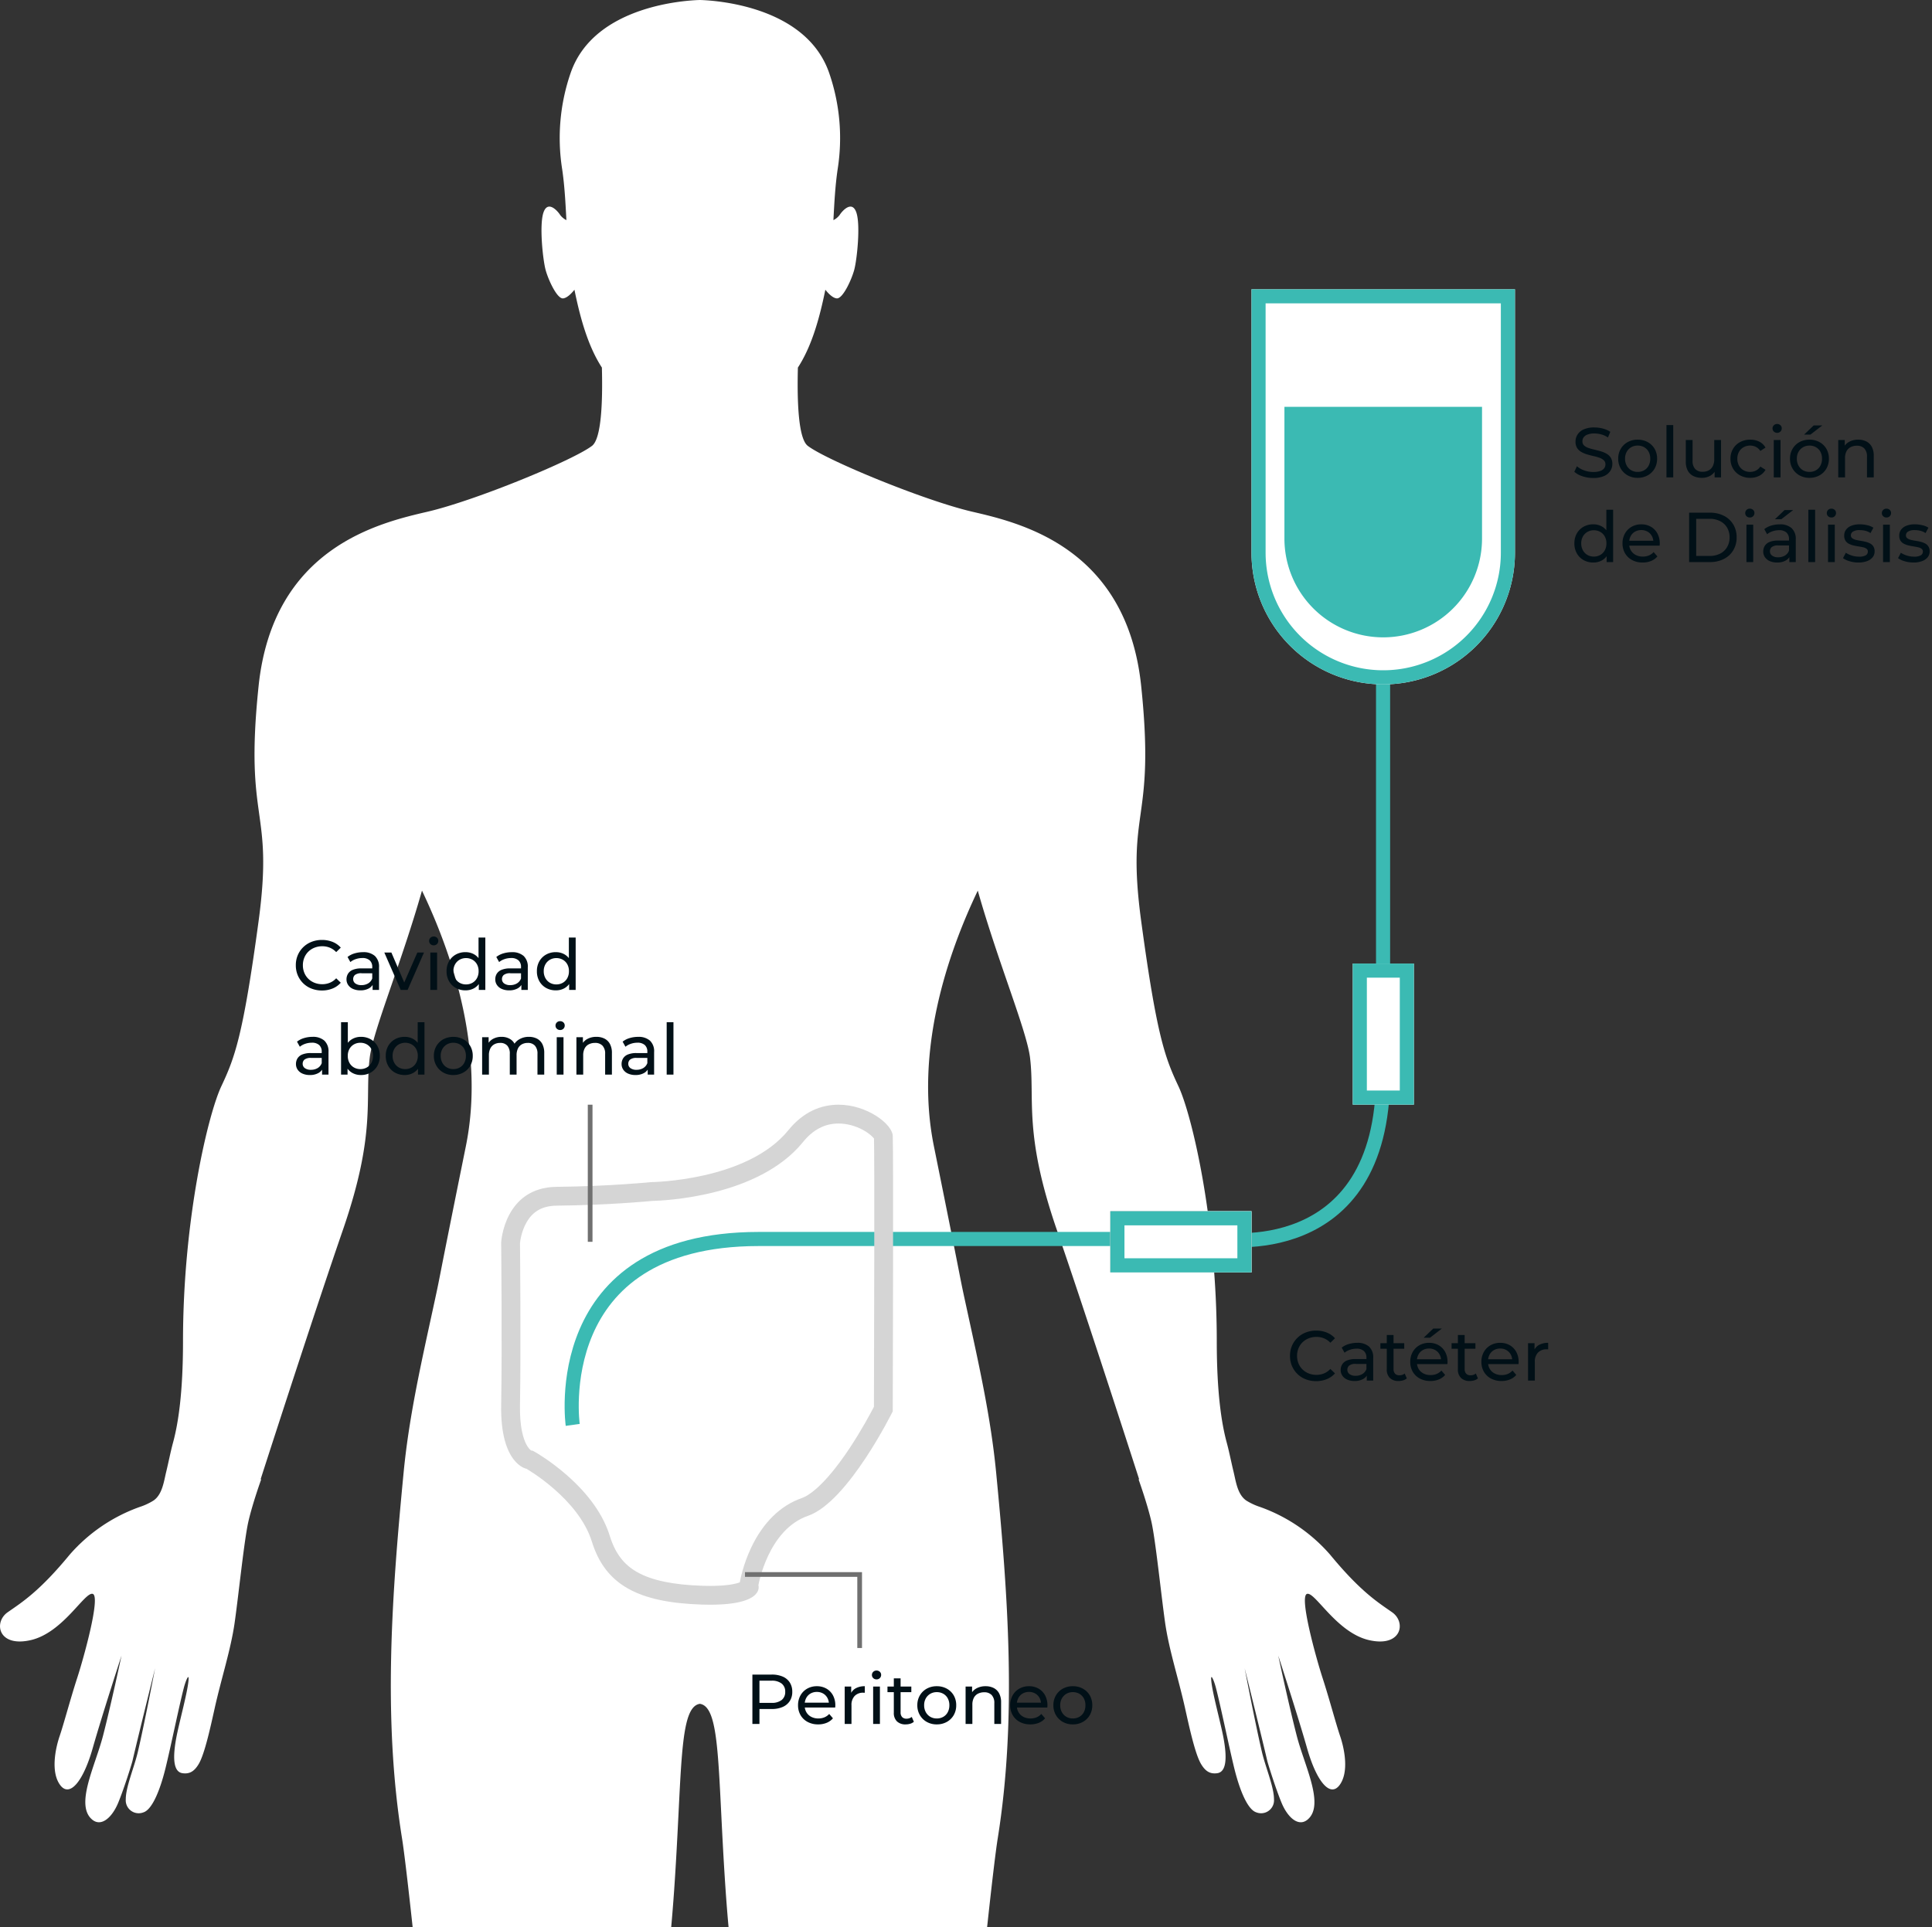
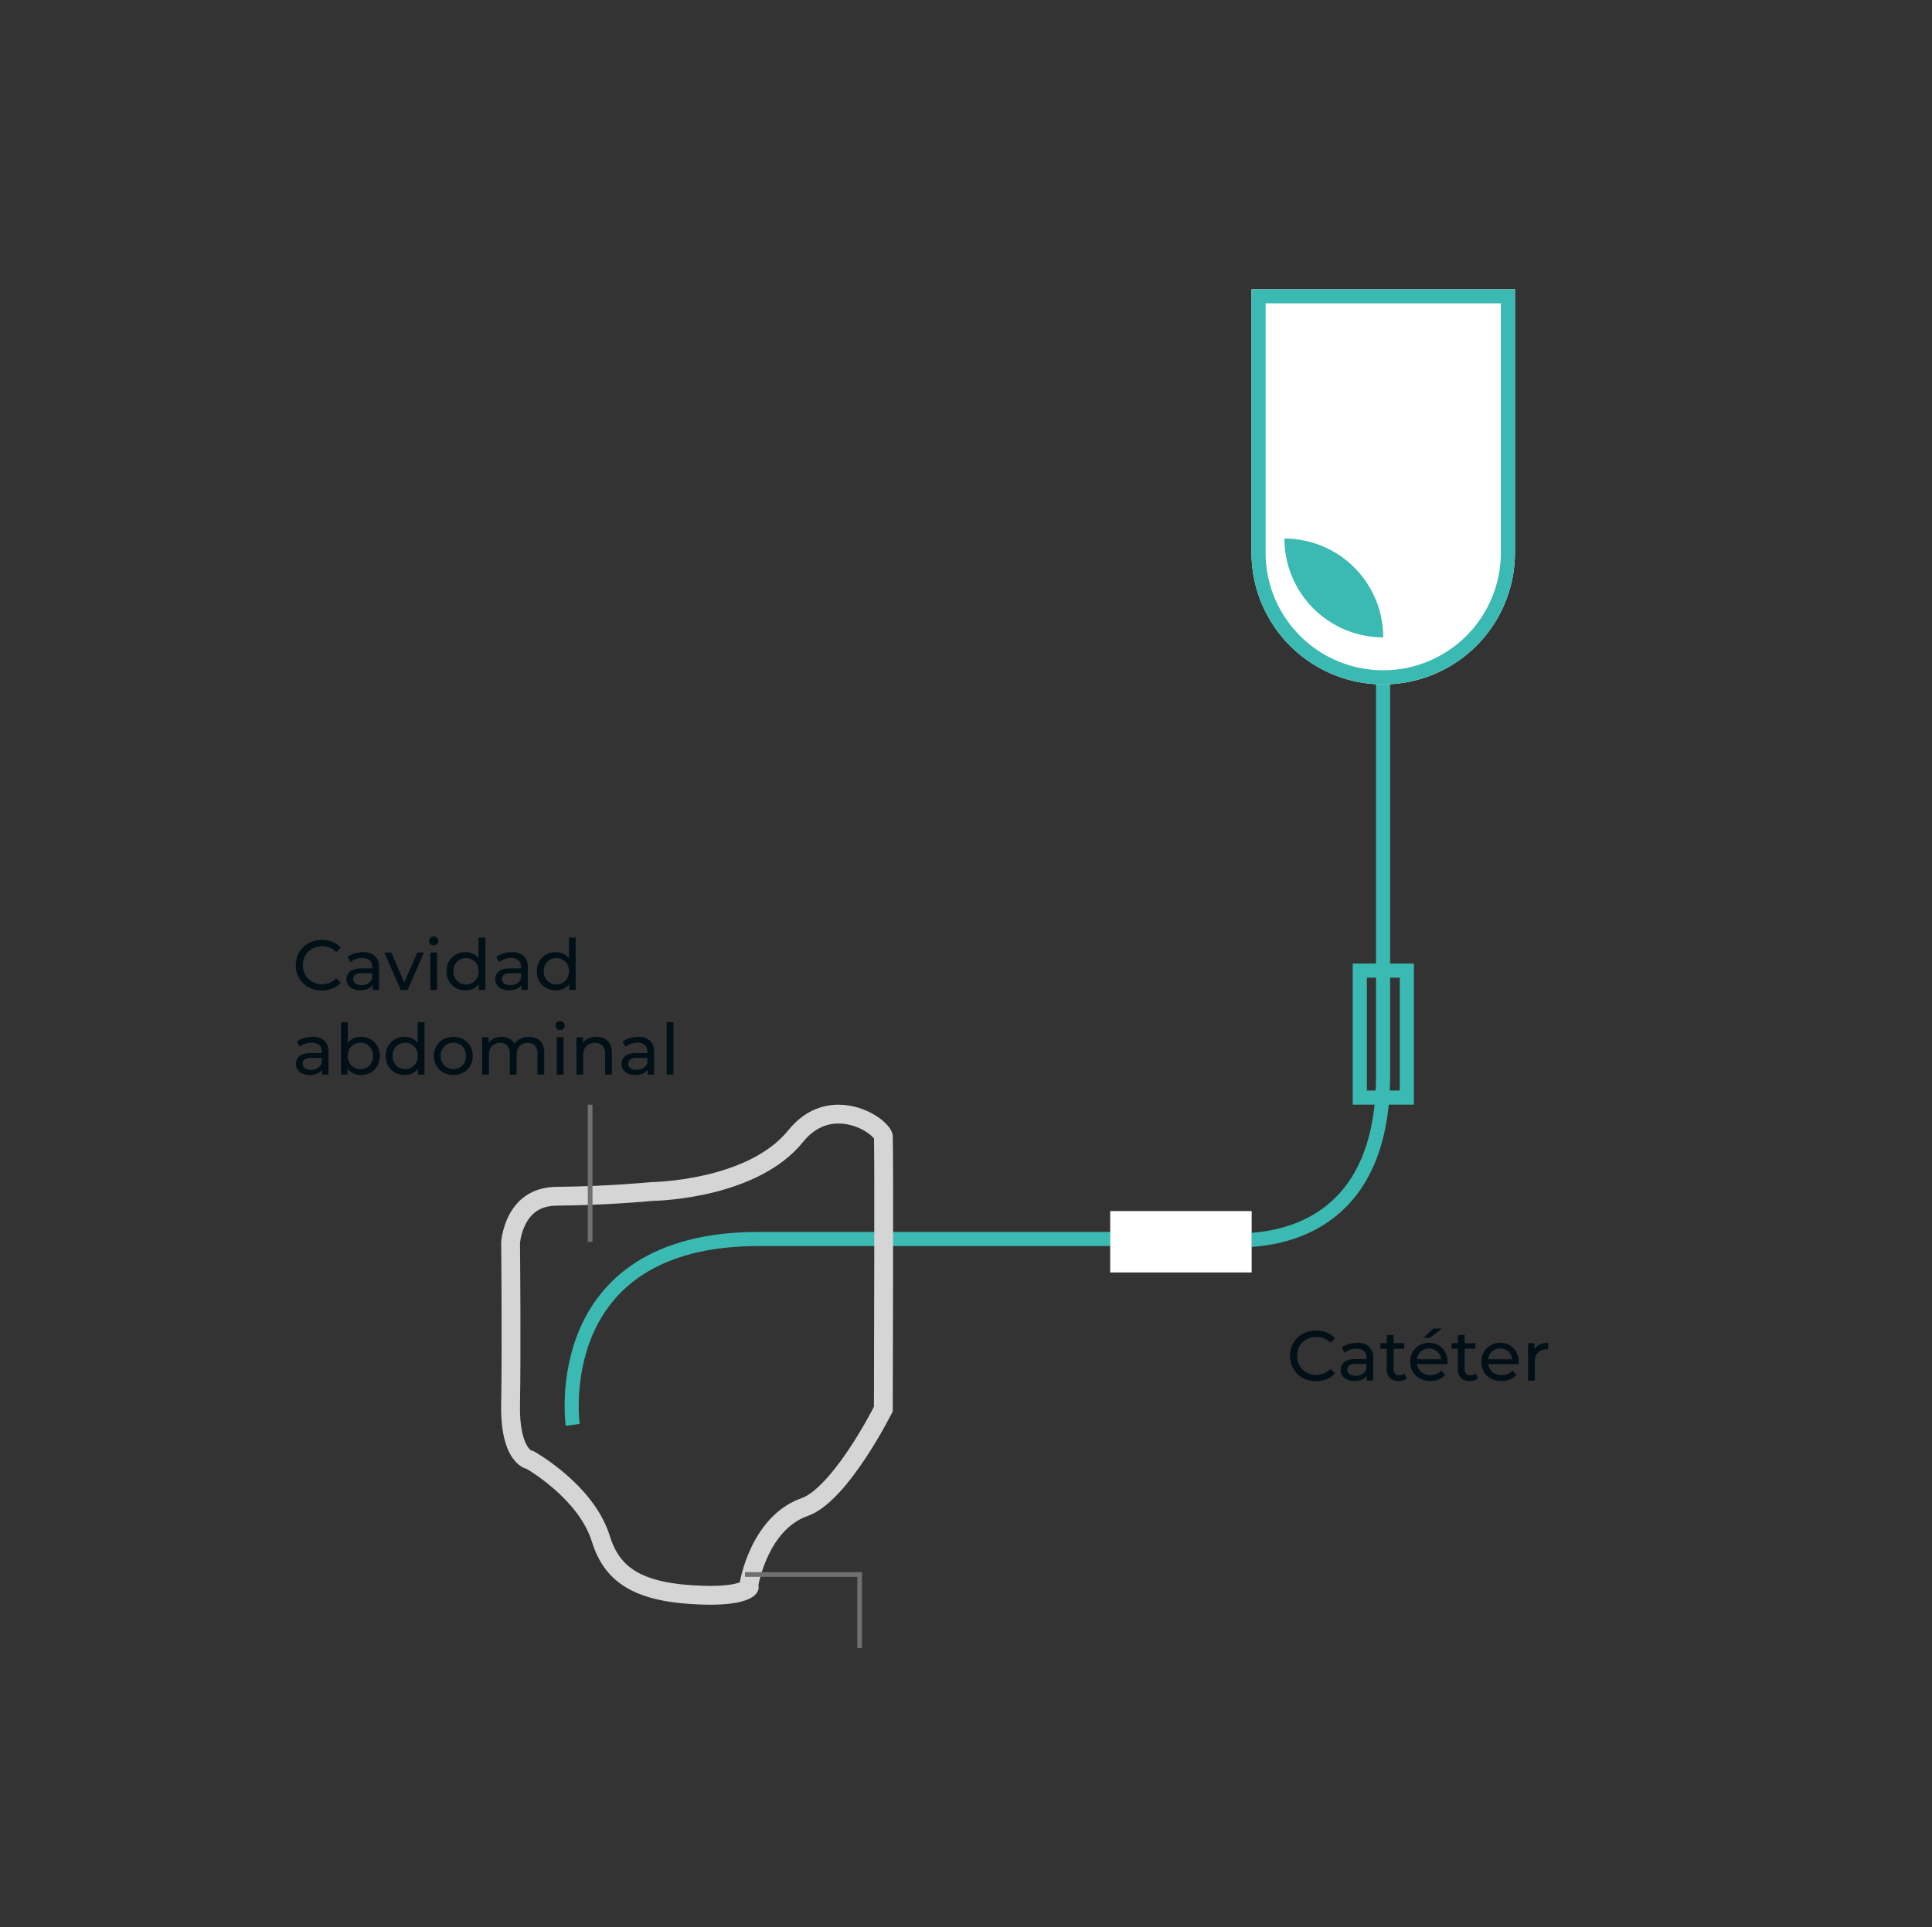
<svg xmlns="http://www.w3.org/2000/svg" width="410.64" height="409.671" viewBox="0 0 410.64 409.671">
  <rect x="0" y="0" width="410.64" height="409.671" fill="#333333" stroke="none" />
  <defs>
    <clipPath id="clip-path">
      <rect id="Rectángulo_913" data-name="Rectángulo 913" width="297.521" height="409.671" fill="#fff" />
    </clipPath>
  </defs>
  <g id="ilustra_perit" transform="translate(-14234 1437.492)">
    <g id="Grupo_2915" data-name="Grupo 2915" transform="translate(14234 -1437.492)">
      <g id="Grupo_2890" data-name="Grupo 2890" clip-path="url(#clip-path)">
        <g id="Grupo_2870" data-name="Grupo 2870">
          <g id="Grupo_2869" data-name="Grupo 2869" clip-path="url(#clip-path)">
-             <path id="Trazado_5047" data-name="Trazado 5047" d="M6.507,348.673c6.925-1.572,11.5-10.353,13.208-9.834s-1.891,13.527-3.32,17.917-2.815,9.659-3.727,12.344-1.913,7.632.119,10.374,4.922-.8,6.924-7.852,6.116-19.656,6.116-19.656-2.268,10.633-3.94,17.073-5.993,14.674-2.3,17.776c1.942,1.634,4.242-.445,5.532-3.553,1.3-3.147,2.915-8.387,3.032-8.893,1.22-5.257,4.812-19.711,4.812-19.711s-2.321,12.118-3.685,17.864c-.763,3.212-2.552,7.39-2.545,9.982a2.752,2.752,0,0,0,3.729,2.787c1.906-.569,3.6-4.856,4.716-9.4,1.145-4.655,2.865-13.119,3.9-17.1.395-1.511,1.056-3.006,1.011-1.869-.1,2.456-2,9.172-2.623,12.53-.787,4.257-.641,7.266,1.363,7.513,1.26.155,2.366-.164,3.446-2.03,1.239-2.141,2.466-7.785,3.352-11.768,1.435-6.452,3.414-12.391,4.245-18.192s2.033-17.65,2.926-21.532,2.721-8.952,2.721-8.952l-.127-.014c3.519-10.914,12.014-37.131,17.519-53.093,7.087-20.552,4.606-27.639,5.669-36.5.69-5.747,6.747-20.146,11.111-35.549,6.608,13.84,13.4,34.225,9.328,54.33-7.153,35.321-4.917,25.038-7.153,35.321-2.465,11.338-4.958,22.464-6.078,34.059-2.5,25.9-4.448,52.139-.335,77.784.467,2.914,1.316,10.173,2.254,18.845h54.955q.337-3.734.619-7.735c1.745-25.3.951-39.068,5.477-39.728,4.525.66,3.731,14.43,5.476,39.728q.278,4.007.619,7.735h54.956c.937-8.672,1.786-15.931,2.253-18.845,4.113-25.645,2.167-51.879-.335-77.784-1.12-11.594-3.611-22.72-6.078-34.059-2.236-10.284,0,0-7.153-35.321-4.072-20.105,2.72-40.49,9.328-54.33,4.364,15.4,10.422,29.8,11.111,35.549,1.063,8.859-1.418,15.946,5.669,36.5,5.5,15.962,14,42.179,17.519,53.093l-.127.014s1.827,5.069,2.721,8.952,2.095,15.732,2.926,21.532,2.809,11.74,4.246,18.192c.886,3.983,2.112,9.626,3.351,11.768,1.08,1.866,2.186,2.185,3.446,2.03,2-.247,2.15-3.255,1.363-7.513-.62-3.358-2.528-10.074-2.623-12.53-.044-1.137.618.358,1.011,1.869,1.039,3.984,2.761,12.447,3.9,17.1,1.117,4.547,2.809,8.834,4.716,9.4a2.752,2.752,0,0,0,3.729-2.787c.007-2.592-1.782-6.77-2.544-9.982-1.364-5.746-3.686-17.864-3.686-17.864s3.593,14.454,4.812,19.711c.118.506,1.728,5.746,3.033,8.893,1.29,3.109,3.588,5.187,5.532,3.553,3.688-3.1-.633-11.336-2.3-17.776s-3.94-17.073-3.94-17.073,4.115,12.6,6.117,19.656,4.892,10.6,6.923,7.852,1.03-7.691.119-10.374-2.3-7.955-3.725-12.344-5.027-17.4-3.322-17.917,6.284,8.262,13.208,9.834,7.916-3.807,4.886-5.925-6.712-4.389-13.173-12.234a35.583,35.583,0,0,0-14.872-10.147,13.2,13.2,0,0,1-3-1.4c-1.854-1.321-2.165-4.062-2.67-6.132-.5-2.049-.891-4.128-1.443-6.164-1.113-4.107-2.116-10.633-2.116-21.546,0-25.866-5.315-48.19-8.15-54.214s-4.606-10.63-7.914-35.079,3.071-20.435,0-49.962-25.748-34.725-35.907-37.088-30.945-10.926-34.961-14c-1.981-1.515-2.294-9.22-2.1-16.642,3.1-4.764,4.71-11.053,5.837-16.549.488.621,1.506,1.77,2.427,1.841,1.264.1,3.112-3.888,3.7-6.028s1.362-9.432.486-12.154-2.918-.583-3.6.486a3.76,3.76,0,0,1-1.3,1.06c.191-3.6.371-7.2.893-10.774A42.342,42.342,0,0,0,176.2,15.407C171.159,1.072,151.493.071,148.763,0h-.006c-2.729.071-22.4,1.072-27.434,15.407a42.343,42.343,0,0,0-1.828,20.615c.521,3.574.7,7.173.893,10.774a3.766,3.766,0,0,1-1.3-1.06c-.681-1.07-2.722-3.209-3.6-.486s-.1,10.015.486,12.154,2.43,6.125,3.694,6.028c.922-.071,1.939-1.22,2.428-1.841,1.127,5.5,2.735,11.785,5.835,16.549.191,7.422-.122,15.126-2.1,16.642-4.016,3.07-24.8,11.634-34.962,14s-32.835,7.559-35.907,37.088,3.308,25.512,0,49.962-5.079,29.055-7.913,35.079-8.15,28.348-8.15,54.214c0,10.913-1,17.439-2.117,21.546-.55,2.036-.943,4.114-1.442,6.164-.506,2.07-.817,4.811-2.671,6.132a13.174,13.174,0,0,1-3,1.4A35.579,35.579,0,0,0,14.8,330.513c-6.462,7.845-10.143,10.115-13.173,12.234s-2.04,7.5,4.885,5.925" transform="translate(0)" fill="#fff" />
-           </g>
+             </g>
        </g>
      </g>
    </g>
-     <path id="Trazado_5176" data-name="Trazado 5176" d="M4.635.12a7.165,7.165,0,0,1-2.3-.368A4.7,4.7,0,0,1,.615-1.2L1.17-2.37A4.871,4.871,0,0,0,2.7-1.5a5.519,5.519,0,0,0,1.935.345,4.374,4.374,0,0,0,1.485-.21,1.761,1.761,0,0,0,.84-.577,1.371,1.371,0,0,0,.27-.833,1.136,1.136,0,0,0-.352-.87,2.616,2.616,0,0,0-.915-.533A10.178,10.178,0,0,0,4.725-4.53q-.675-.15-1.358-.352A6.077,6.077,0,0,1,2.123-5.4a2.546,2.546,0,0,1-.908-.848A2.483,2.483,0,0,1,.87-7.62,2.757,2.757,0,0,1,1.3-9.113a2.969,2.969,0,0,1,1.32-1.1A5.432,5.432,0,0,1,4.89-10.62a7.016,7.016,0,0,1,1.815.24,5.06,5.06,0,0,1,1.56.69l-.5,1.2a4.824,4.824,0,0,0-1.425-.653,5.573,5.573,0,0,0-1.455-.2,4.006,4.006,0,0,0-1.455.225,1.774,1.774,0,0,0-.833.6,1.431,1.431,0,0,0-.262.84,1.154,1.154,0,0,0,.352.885,2.531,2.531,0,0,0,.915.525,12.367,12.367,0,0,0,1.237.352q.675.158,1.358.352a5.8,5.8,0,0,1,1.245.51,2.571,2.571,0,0,1,.908.84A2.415,2.415,0,0,1,8.7-2.865a2.7,2.7,0,0,1-.435,1.478,3.009,3.009,0,0,1-1.343,1.1A5.538,5.538,0,0,1,4.635.12Zm9.45-.03a4.257,4.257,0,0,1-2.13-.525,3.891,3.891,0,0,1-1.47-1.448,4.064,4.064,0,0,1-.54-2.092,4.053,4.053,0,0,1,.54-2.1,3.852,3.852,0,0,1,1.47-1.432,4.306,4.306,0,0,1,2.13-.518,4.318,4.318,0,0,1,2.123.518,3.8,3.8,0,0,1,1.47,1.425,4.087,4.087,0,0,1,.532,2.108,4.1,4.1,0,0,1-.532,2.1,3.837,3.837,0,0,1-1.47,1.44A4.269,4.269,0,0,1,14.085.09Zm0-1.26a2.73,2.73,0,0,0,1.373-.345A2.437,2.437,0,0,0,16.41-2.5a3.056,3.056,0,0,0,.345-1.478,3,3,0,0,0-.345-1.478,2.462,2.462,0,0,0-.952-.968,2.73,2.73,0,0,0-1.373-.345,2.689,2.689,0,0,0-1.365.345,2.584,2.584,0,0,0-.96.968,2.9,2.9,0,0,0-.36,1.478A2.953,2.953,0,0,0,11.76-2.5a2.555,2.555,0,0,0,.96.982A2.689,2.689,0,0,0,14.085-1.17ZM20.2,0V-11.13h1.44V0Zm7.53.09a4.058,4.058,0,0,1-1.793-.375,2.687,2.687,0,0,1-1.2-1.148,3.975,3.975,0,0,1-.427-1.943V-7.95h1.44v4.41a2.443,2.443,0,0,0,.563,1.755A2.092,2.092,0,0,0,27.9-1.2,2.651,2.651,0,0,0,29.2-1.508a2.069,2.069,0,0,0,.855-.9,3.142,3.142,0,0,0,.3-1.433V-7.95H31.8V0H30.435V-2.145l.225.57a2.781,2.781,0,0,1-1.17,1.23A3.541,3.541,0,0,1,27.735.09ZM38.01.09a4.415,4.415,0,0,1-2.168-.525,3.863,3.863,0,0,1-1.493-1.44,4.053,4.053,0,0,1-.54-2.1,4.053,4.053,0,0,1,.54-2.1,3.81,3.81,0,0,1,1.493-1.432,4.467,4.467,0,0,1,2.168-.518,4.221,4.221,0,0,1,1.927.428A3.03,3.03,0,0,1,41.25-6.33l-1.1.7a2.443,2.443,0,0,0-.952-.863,2.692,2.692,0,0,0-1.208-.277A2.8,2.8,0,0,0,36.6-6.42a2.552,2.552,0,0,0-.975.968,2.9,2.9,0,0,0-.36,1.478,2.943,2.943,0,0,0,.36,1.485,2.537,2.537,0,0,0,.975.975,2.8,2.8,0,0,0,1.395.345A2.692,2.692,0,0,0,39.2-1.447a2.443,2.443,0,0,0,.952-.863l1.1.69A3.145,3.145,0,0,1,39.938-.353,4.1,4.1,0,0,1,38.01.09ZM43.005,0V-7.95h1.44V0Zm.72-9.48a.96.96,0,0,1-.7-.27.886.886,0,0,1-.278-.66.9.9,0,0,1,.278-.675.96.96,0,0,1,.7-.27.975.975,0,0,1,.7.262.862.862,0,0,1,.278.653.941.941,0,0,1-.27.682A.94.94,0,0,1,43.725-9.48ZM50.6.09a4.257,4.257,0,0,1-2.13-.525A3.891,3.891,0,0,1,47-1.883a4.064,4.064,0,0,1-.54-2.092,4.053,4.053,0,0,1,.54-2.1,3.852,3.852,0,0,1,1.47-1.432,4.306,4.306,0,0,1,2.13-.518,4.318,4.318,0,0,1,2.123.518,3.8,3.8,0,0,1,1.47,1.425,4.087,4.087,0,0,1,.533,2.108,4.1,4.1,0,0,1-.533,2.1,3.837,3.837,0,0,1-1.47,1.44A4.269,4.269,0,0,1,50.6.09Zm0-1.26a2.73,2.73,0,0,0,1.373-.345A2.437,2.437,0,0,0,52.92-2.5a3.056,3.056,0,0,0,.345-1.478,3,3,0,0,0-.345-1.478,2.462,2.462,0,0,0-.952-.968A2.73,2.73,0,0,0,50.6-6.765a2.689,2.689,0,0,0-1.365.345,2.585,2.585,0,0,0-.96.968,2.9,2.9,0,0,0-.36,1.478A2.953,2.953,0,0,0,48.27-2.5a2.555,2.555,0,0,0,.96.982A2.689,2.689,0,0,0,50.6-1.17Zm-1.14-7.935,2.04-1.95h1.83l-2.52,1.95Zm11.5,1.08a3.76,3.76,0,0,1,1.717.375A2.691,2.691,0,0,1,63.84-6.51a3.989,3.989,0,0,1,.42,1.935V0H62.82V-4.41a2.42,2.42,0,0,0-.562-1.74,2.092,2.092,0,0,0-1.583-.585,2.827,2.827,0,0,0-1.335.3,2.055,2.055,0,0,0-.878.885A3.1,3.1,0,0,0,58.155-4.1V0h-1.44V-7.95h1.38v2.145l-.225-.57a2.761,2.761,0,0,1,1.2-1.215A3.936,3.936,0,0,1,60.96-8.025ZM4.65,18.09a4.137,4.137,0,0,1-2.062-.51,3.735,3.735,0,0,1-1.433-1.425,4.2,4.2,0,0,1-.525-2.13A4.163,4.163,0,0,1,1.155,11.9a3.75,3.75,0,0,1,1.433-1.418,4.137,4.137,0,0,1,2.062-.51,3.673,3.673,0,0,1,1.815.45,3.286,3.286,0,0,1,1.3,1.35,4.683,4.683,0,0,1,.487,2.25,4.806,4.806,0,0,1-.472,2.25A3.242,3.242,0,0,1,6.5,17.632,3.686,3.686,0,0,1,4.65,18.09Zm.12-1.26a2.7,2.7,0,0,0,1.357-.345,2.487,2.487,0,0,0,.96-.983,3,3,0,0,0,.352-1.478,2.95,2.95,0,0,0-.352-1.477,2.514,2.514,0,0,0-.96-.967,2.7,2.7,0,0,0-1.357-.345,2.689,2.689,0,0,0-1.365.345,2.584,2.584,0,0,0-.96.967,2.9,2.9,0,0,0-.36,1.477,2.953,2.953,0,0,0,.36,1.478,2.555,2.555,0,0,0,.96.983A2.689,2.689,0,0,0,4.77,16.83ZM7.485,18V15.855l.09-1.845-.15-1.845V6.87h1.44V18Zm7.65.09a4.629,4.629,0,0,1-2.243-.525,3.783,3.783,0,0,1-1.5-1.44,4.1,4.1,0,0,1-.533-2.1,4.191,4.191,0,0,1,.517-2.1A3.736,3.736,0,0,1,12.8,10.493a4.059,4.059,0,0,1,2.048-.518,4.012,4.012,0,0,1,2.04.51,3.61,3.61,0,0,1,1.388,1.433,4.431,4.431,0,0,1,.5,2.153q0,.09-.008.21t-.022.225H11.985V13.47H18l-.585.36a2.673,2.673,0,0,0-.315-1.365,2.407,2.407,0,0,0-.908-.937,2.824,2.824,0,0,0-2.677,0,2.378,2.378,0,0,0-.915.945,2.86,2.86,0,0,0-.33,1.387v.24a2.735,2.735,0,0,0,.368,1.418,2.524,2.524,0,0,0,1.028.968,3.223,3.223,0,0,0,1.515.345,3.311,3.311,0,0,0,1.282-.24,2.809,2.809,0,0,0,1.013-.72l.8.93a3.482,3.482,0,0,1-1.343.96A4.673,4.673,0,0,1,15.135,18.09ZM25.02,18V7.5h4.425a6.385,6.385,0,0,1,2.963.66A4.876,4.876,0,0,1,34.4,10a5.223,5.223,0,0,1,.713,2.745,5.223,5.223,0,0,1-.713,2.745,4.876,4.876,0,0,1-1.995,1.845,6.385,6.385,0,0,1-2.963.66Zm1.5-1.305h2.835a4.835,4.835,0,0,0,2.257-.495,3.6,3.6,0,0,0,1.478-1.388,3.992,3.992,0,0,0,.525-2.062,3.981,3.981,0,0,0-.525-2.07A3.615,3.615,0,0,0,31.612,9.3,4.835,4.835,0,0,0,29.355,8.8H26.52ZM37.2,18V10.05h1.44V18Zm.72-9.48a.96.96,0,0,1-.7-.27.886.886,0,0,1-.278-.66.9.9,0,0,1,.278-.675.96.96,0,0,1,.7-.27.975.975,0,0,1,.7.262.862.862,0,0,1,.278.653.937.937,0,0,1-.975.96ZM46.32,18V16.32L46.245,16V13.14a1.855,1.855,0,0,0-.533-1.417,2.251,2.251,0,0,0-1.6-.5,4.209,4.209,0,0,0-1.38.233,3.555,3.555,0,0,0-1.14.623l-.6-1.08a4.345,4.345,0,0,1,1.478-.758,6.174,6.174,0,0,1,1.807-.262,3.645,3.645,0,0,1,2.52.8,3.1,3.1,0,0,1,.885,2.43V18Zm-2.61.09a3.756,3.756,0,0,1-1.552-.3,2.381,2.381,0,0,1-1.028-.833,2.106,2.106,0,0,1-.36-1.208,2.272,2.272,0,0,1,.307-1.17,2.13,2.13,0,0,1,1.005-.84,4.648,4.648,0,0,1,1.882-.315h2.52V14.46h-2.46a2.149,2.149,0,0,0-1.455.36,1.162,1.162,0,0,0-.375.87,1.118,1.118,0,0,0,.465.938,2.093,2.093,0,0,0,1.29.352,2.728,2.728,0,0,0,1.417-.36,2.048,2.048,0,0,0,.878-1.05l.285.99a2.24,2.24,0,0,1-1,1.118A3.611,3.611,0,0,1,43.71,18.09Zm-.45-9.2,2.04-1.95h1.83l-2.52,1.95ZM50.355,18V6.87H51.8V18Zm4.185,0V10.05h1.44V18Zm.72-9.48a.96.96,0,0,1-.7-.27.886.886,0,0,1-.278-.66.9.9,0,0,1,.278-.675.96.96,0,0,1,.7-.27.975.975,0,0,1,.7.262.862.862,0,0,1,.278.653.937.937,0,0,1-.975.96Zm5.745,9.57a6.467,6.467,0,0,1-1.882-.27,4.42,4.42,0,0,1-1.4-.66l.6-1.14a4.921,4.921,0,0,0,1.26.585,4.991,4.991,0,0,0,1.53.24,2.774,2.774,0,0,0,1.447-.285.9.9,0,0,0,.443-.8.7.7,0,0,0-.27-.585,1.841,1.841,0,0,0-.712-.315q-.443-.1-.983-.187t-1.08-.21a4.3,4.3,0,0,1-.99-.36,1.87,1.87,0,0,1-.72-.645,1.988,1.988,0,0,1-.27-1.1,2.042,2.042,0,0,1,.4-1.26,2.566,2.566,0,0,1,1.147-.833,4.8,4.8,0,0,1,1.763-.293,6.939,6.939,0,0,1,1.583.188,3.93,3.93,0,0,1,1.313.533l-.615,1.14a3.4,3.4,0,0,0-1.125-.495,5.188,5.188,0,0,0-1.17-.135,2.588,2.588,0,0,0-1.41.307.916.916,0,0,0-.465.788.744.744,0,0,0,.278.623,2.008,2.008,0,0,0,.72.338,8.91,8.91,0,0,0,.983.2q.54.083,1.08.21a4.381,4.381,0,0,1,.983.352,1.905,1.905,0,0,1,.72.63,1.879,1.879,0,0,1,.277,1.08,1.932,1.932,0,0,1-.42,1.245,2.717,2.717,0,0,1-1.185.818A5.127,5.127,0,0,1,61.005,18.09ZM66.24,18V10.05h1.44V18Zm.72-9.48a.96.96,0,0,1-.7-.27.886.886,0,0,1-.277-.66.9.9,0,0,1,.277-.675.96.96,0,0,1,.7-.27.975.975,0,0,1,.7.262.862.862,0,0,1,.277.653.937.937,0,0,1-.975.96Zm5.745,9.57a6.467,6.467,0,0,1-1.882-.27,4.42,4.42,0,0,1-1.4-.66l.6-1.14a4.921,4.921,0,0,0,1.26.585,4.991,4.991,0,0,0,1.53.24,2.774,2.774,0,0,0,1.448-.285.9.9,0,0,0,.442-.8.7.7,0,0,0-.27-.585,1.841,1.841,0,0,0-.713-.315q-.442-.1-.982-.187t-1.08-.21a4.3,4.3,0,0,1-.99-.36,1.87,1.87,0,0,1-.72-.645,1.988,1.988,0,0,1-.27-1.1,2.042,2.042,0,0,1,.4-1.26,2.566,2.566,0,0,1,1.148-.833,4.8,4.8,0,0,1,1.762-.293,6.939,6.939,0,0,1,1.582.188,3.93,3.93,0,0,1,1.313.533l-.615,1.14a3.4,3.4,0,0,0-1.125-.495,5.188,5.188,0,0,0-1.17-.135,2.588,2.588,0,0,0-1.41.307.916.916,0,0,0-.465.788.744.744,0,0,0,.277.623,2.008,2.008,0,0,0,.72.338,8.911,8.911,0,0,0,.982.2q.54.083,1.08.21a4.381,4.381,0,0,1,.982.352,1.905,1.905,0,0,1,.72.63,1.879,1.879,0,0,1,.278,1.08,1.932,1.932,0,0,1-.42,1.245,2.717,2.717,0,0,1-1.185.818A5.127,5.127,0,0,1,72.705,18.09Z" transform="translate(14568 -1336)" fill="#011017" stroke="rgba(0,0,0,0)" stroke-width="1" />
    <path id="Trazado_5175" data-name="Trazado 5175" d="M6.27.12a6,6,0,0,1-2.213-.4A5.183,5.183,0,0,1,2.3-1.4a5.286,5.286,0,0,1-1.162-1.7A5.365,5.365,0,0,1,.72-5.25,5.365,5.365,0,0,1,1.14-7.4,5.228,5.228,0,0,1,2.31-9.1a5.264,5.264,0,0,1,1.763-1.125,6,6,0,0,1,2.213-.4,5.965,5.965,0,0,1,2.242.412,4.593,4.593,0,0,1,1.748,1.222L9.3-8.04a3.9,3.9,0,0,0-1.35-.937,4.189,4.189,0,0,0-1.605-.307,4.421,4.421,0,0,0-1.642.3,3.938,3.938,0,0,0-1.313.84,3.791,3.791,0,0,0-.862,1.283A4.173,4.173,0,0,0,2.22-5.25a4.173,4.173,0,0,0,.308,1.613A3.791,3.791,0,0,0,3.39-2.355a3.938,3.938,0,0,0,1.313.84,4.421,4.421,0,0,0,1.642.3A4.189,4.189,0,0,0,7.95-1.523,3.811,3.811,0,0,0,9.3-2.475l.975.945A4.666,4.666,0,0,1,8.528-.3,5.911,5.911,0,0,1,6.27.12ZM17.04,0V-1.68L16.965-2V-4.86a1.855,1.855,0,0,0-.532-1.418,2.251,2.251,0,0,0-1.6-.5,4.209,4.209,0,0,0-1.38.233,3.555,3.555,0,0,0-1.14.622l-.6-1.08a4.345,4.345,0,0,1,1.477-.758A6.174,6.174,0,0,1,15-8.025a3.645,3.645,0,0,1,2.52.8,3.1,3.1,0,0,1,.885,2.43V0ZM14.43.09a3.756,3.756,0,0,1-1.552-.3,2.381,2.381,0,0,1-1.028-.833,2.106,2.106,0,0,1-.36-1.207A2.272,2.272,0,0,1,11.8-3.42,2.129,2.129,0,0,1,12.8-4.26a4.648,4.648,0,0,1,1.882-.315H17.2V-3.54h-2.46a2.149,2.149,0,0,0-1.455.36,1.162,1.162,0,0,0-.375.87,1.118,1.118,0,0,0,.465.938,2.093,2.093,0,0,0,1.29.352,2.728,2.728,0,0,0,1.417-.36,2.048,2.048,0,0,0,.878-1.05l.285.99A2.24,2.24,0,0,1,16.245-.323,3.611,3.611,0,0,1,14.43.09Zm9.375,0a2.55,2.55,0,0,1-1.86-.645,2.463,2.463,0,0,1-.66-1.845V-9.69h1.44v7.23a1.4,1.4,0,0,0,.323.99,1.2,1.2,0,0,0,.923.345A1.7,1.7,0,0,0,25.095-1.5l.45,1.035a2.093,2.093,0,0,1-.788.42A3.348,3.348,0,0,1,23.805.09Zm-3.87-6.855V-7.95H25v1.185ZM30.555.09a4.629,4.629,0,0,1-2.243-.525,3.783,3.783,0,0,1-1.5-1.44,4.1,4.1,0,0,1-.533-2.1,4.191,4.191,0,0,1,.518-2.1,3.736,3.736,0,0,1,1.425-1.432,4.059,4.059,0,0,1,2.048-.518,4.012,4.012,0,0,1,2.04.51A3.61,3.61,0,0,1,33.7-6.083a4.431,4.431,0,0,1,.5,2.153q0,.09-.007.21T34.17-3.5H27.4V-4.53H33.42l-.585.36a2.673,2.673,0,0,0-.315-1.365,2.407,2.407,0,0,0-.908-.937A2.612,2.612,0,0,0,30.27-6.81a2.623,2.623,0,0,0-1.335.338,2.378,2.378,0,0,0-.915.945,2.86,2.86,0,0,0-.33,1.387v.24a2.735,2.735,0,0,0,.367,1.418,2.524,2.524,0,0,0,1.028.968A3.223,3.223,0,0,0,30.6-1.17a3.311,3.311,0,0,0,1.282-.24A2.809,2.809,0,0,0,32.9-2.13l.795.93a3.482,3.482,0,0,1-1.342.96A4.673,4.673,0,0,1,30.555.09Zm-1.425-9.2,2.04-1.95H33l-2.52,1.95Zm9.8,9.2a2.55,2.55,0,0,1-1.86-.645A2.463,2.463,0,0,1,36.4-2.4V-9.69h1.44v7.23a1.4,1.4,0,0,0,.323.99,1.2,1.2,0,0,0,.922.345A1.7,1.7,0,0,0,40.215-1.5l.45,1.035a2.093,2.093,0,0,1-.787.42A3.348,3.348,0,0,1,38.925.09Zm-3.87-6.855V-7.95h5.07v1.185ZM45.675.09a4.629,4.629,0,0,1-2.243-.525,3.783,3.783,0,0,1-1.5-1.44,4.1,4.1,0,0,1-.532-2.1,4.191,4.191,0,0,1,.517-2.1,3.736,3.736,0,0,1,1.425-1.432,4.059,4.059,0,0,1,2.047-.518,4.012,4.012,0,0,1,2.04.51,3.61,3.61,0,0,1,1.388,1.433,4.431,4.431,0,0,1,.5,2.153q0,.09-.008.21T49.29-3.5H42.525V-4.53H48.54l-.585.36a2.673,2.673,0,0,0-.315-1.365,2.407,2.407,0,0,0-.907-.937A2.612,2.612,0,0,0,45.39-6.81a2.623,2.623,0,0,0-1.335.338,2.378,2.378,0,0,0-.915.945,2.86,2.86,0,0,0-.33,1.387v.24a2.735,2.735,0,0,0,.368,1.418,2.524,2.524,0,0,0,1.028.968,3.223,3.223,0,0,0,1.515.345A3.311,3.311,0,0,0,47-1.41a2.809,2.809,0,0,0,1.013-.72l.8.93a3.482,3.482,0,0,1-1.342.96A4.673,4.673,0,0,1,45.675.09ZM51.315,0V-7.95h1.38v2.16l-.135-.54a2.442,2.442,0,0,1,1.11-1.26,3.894,3.894,0,0,1,1.92-.435V-6.63a1.05,1.05,0,0,0-.173-.015H55.26a2.443,2.443,0,0,0-1.83.69,2.737,2.737,0,0,0-.675,2V0Z" transform="translate(14507.466 -1144)" fill="#011017" stroke="rgba(0,0,0,0)" stroke-width="1" />
-     <path id="Trazado_5174" data-name="Trazado 5174" d="M1.575,0V-10.5h4.1a5.758,5.758,0,0,1,2.355.435,3.335,3.335,0,0,1,1.5,1.26A3.582,3.582,0,0,1,10.05-6.84a3.545,3.545,0,0,1-.525,1.958,3.4,3.4,0,0,1-1.5,1.26A5.673,5.673,0,0,1,5.67-3.18H2.4l.675-.7V0Zm1.5-3.735L2.4-4.485H5.625A3.35,3.35,0,0,0,7.807-5.1,2.133,2.133,0,0,0,8.55-6.84a2.133,2.133,0,0,0-.743-1.74A3.35,3.35,0,0,0,5.625-9.2H2.4l.675-.75ZM15.555.09a4.629,4.629,0,0,1-2.243-.525,3.783,3.783,0,0,1-1.5-1.44,4.1,4.1,0,0,1-.533-2.1,4.191,4.191,0,0,1,.517-2.1,3.736,3.736,0,0,1,1.425-1.432,4.059,4.059,0,0,1,2.048-.518,4.012,4.012,0,0,1,2.04.51A3.61,3.61,0,0,1,18.7-6.083a4.431,4.431,0,0,1,.5,2.153q0,.09-.007.21T19.17-3.5H12.4V-4.53H18.42l-.585.36a2.673,2.673,0,0,0-.315-1.365,2.407,2.407,0,0,0-.908-.937A2.612,2.612,0,0,0,15.27-6.81a2.623,2.623,0,0,0-1.335.338,2.378,2.378,0,0,0-.915.945,2.86,2.86,0,0,0-.33,1.387v.24a2.735,2.735,0,0,0,.368,1.418,2.524,2.524,0,0,0,1.028.968A3.223,3.223,0,0,0,15.6-1.17a3.311,3.311,0,0,0,1.282-.24A2.809,2.809,0,0,0,17.9-2.13l.795.93a3.482,3.482,0,0,1-1.342.96A4.673,4.673,0,0,1,15.555.09ZM21.195,0V-7.95h1.38v2.16l-.135-.54a2.442,2.442,0,0,1,1.11-1.26,3.894,3.894,0,0,1,1.92-.435V-6.63a1.05,1.05,0,0,0-.172-.015H25.14a2.443,2.443,0,0,0-1.83.69,2.737,2.737,0,0,0-.675,2V0ZM27.24,0V-7.95h1.44V0Zm.72-9.48a.96.96,0,0,1-.7-.27.886.886,0,0,1-.278-.66.9.9,0,0,1,.278-.675.96.96,0,0,1,.7-.27.975.975,0,0,1,.7.262.862.862,0,0,1,.278.653.941.941,0,0,1-.27.682A.94.94,0,0,1,27.96-9.48ZM34.155.09a2.55,2.55,0,0,1-1.86-.645,2.463,2.463,0,0,1-.66-1.845V-9.69h1.44v7.23a1.4,1.4,0,0,0,.323.99,1.2,1.2,0,0,0,.923.345A1.7,1.7,0,0,0,35.445-1.5l.45,1.035a2.093,2.093,0,0,1-.787.42A3.348,3.348,0,0,1,34.155.09Zm-3.87-6.855V-7.95h5.07v1.185ZM40.77.09a4.257,4.257,0,0,1-2.13-.525,3.891,3.891,0,0,1-1.47-1.448,4.064,4.064,0,0,1-.54-2.092,4.053,4.053,0,0,1,.54-2.1,3.852,3.852,0,0,1,1.47-1.432,4.306,4.306,0,0,1,2.13-.518,4.318,4.318,0,0,1,2.123.518,3.8,3.8,0,0,1,1.47,1.425,4.087,4.087,0,0,1,.533,2.108,4.1,4.1,0,0,1-.533,2.1,3.837,3.837,0,0,1-1.47,1.44A4.269,4.269,0,0,1,40.77.09Zm0-1.26a2.73,2.73,0,0,0,1.373-.345,2.437,2.437,0,0,0,.952-.982,3.056,3.056,0,0,0,.345-1.478,3,3,0,0,0-.345-1.478,2.462,2.462,0,0,0-.952-.968,2.73,2.73,0,0,0-1.373-.345A2.689,2.689,0,0,0,39.4-6.42a2.585,2.585,0,0,0-.96.968,2.9,2.9,0,0,0-.36,1.478,2.953,2.953,0,0,0,.36,1.478,2.555,2.555,0,0,0,.96.982A2.689,2.689,0,0,0,40.77-1.17ZM51.135-8.025a3.76,3.76,0,0,1,1.717.375,2.691,2.691,0,0,1,1.163,1.14,3.989,3.989,0,0,1,.42,1.935V0h-1.44V-4.41a2.42,2.42,0,0,0-.562-1.74,2.092,2.092,0,0,0-1.583-.585,2.827,2.827,0,0,0-1.335.3,2.055,2.055,0,0,0-.878.885A3.1,3.1,0,0,0,48.33-4.1V0H46.89V-7.95h1.38v2.145l-.225-.57a2.761,2.761,0,0,1,1.2-1.215A3.936,3.936,0,0,1,51.135-8.025ZM60.645.09A4.629,4.629,0,0,1,58.4-.435a3.783,3.783,0,0,1-1.5-1.44,4.1,4.1,0,0,1-.532-2.1,4.191,4.191,0,0,1,.517-2.1,3.736,3.736,0,0,1,1.425-1.432,4.059,4.059,0,0,1,2.048-.518,4.012,4.012,0,0,1,2.04.51,3.61,3.61,0,0,1,1.388,1.433,4.431,4.431,0,0,1,.5,2.153q0,.09-.007.21T64.26-3.5H57.495V-4.53H63.51l-.585.36a2.673,2.673,0,0,0-.315-1.365,2.407,2.407,0,0,0-.907-.937A2.612,2.612,0,0,0,60.36-6.81a2.623,2.623,0,0,0-1.335.338,2.378,2.378,0,0,0-.915.945,2.86,2.86,0,0,0-.33,1.387v.24a2.735,2.735,0,0,0,.368,1.418,2.524,2.524,0,0,0,1.028.968,3.223,3.223,0,0,0,1.515.345,3.311,3.311,0,0,0,1.283-.24,2.809,2.809,0,0,0,1.012-.72l.8.93a3.482,3.482,0,0,1-1.342.96A4.673,4.673,0,0,1,60.645.09Zm9.045,0a4.257,4.257,0,0,1-2.13-.525,3.891,3.891,0,0,1-1.47-1.448,4.064,4.064,0,0,1-.54-2.092,4.053,4.053,0,0,1,.54-2.1,3.852,3.852,0,0,1,1.47-1.432,4.306,4.306,0,0,1,2.13-.518,4.318,4.318,0,0,1,2.123.518,3.8,3.8,0,0,1,1.47,1.425,4.087,4.087,0,0,1,.532,2.108,4.1,4.1,0,0,1-.532,2.1,3.837,3.837,0,0,1-1.47,1.44A4.269,4.269,0,0,1,69.69.09Zm0-1.26a2.73,2.73,0,0,0,1.373-.345,2.437,2.437,0,0,0,.952-.982,3.056,3.056,0,0,0,.345-1.478,3,3,0,0,0-.345-1.478,2.462,2.462,0,0,0-.952-.968,2.73,2.73,0,0,0-1.373-.345,2.689,2.689,0,0,0-1.365.345,2.584,2.584,0,0,0-.96.968A2.9,2.9,0,0,0,67-3.975a2.953,2.953,0,0,0,.36,1.478,2.555,2.555,0,0,0,.96.982A2.689,2.689,0,0,0,69.69-1.17Z" transform="translate(14392.344 -1071)" fill="#011017" stroke="rgba(0,0,0,0)" stroke-width="1" />
    <path id="Trazado_5173" data-name="Trazado 5173" d="M6.27.12a6,6,0,0,1-2.213-.4A5.183,5.183,0,0,1,2.3-1.4a5.286,5.286,0,0,1-1.162-1.7A5.365,5.365,0,0,1,.72-5.25,5.365,5.365,0,0,1,1.14-7.4,5.228,5.228,0,0,1,2.31-9.1a5.264,5.264,0,0,1,1.763-1.125,6,6,0,0,1,2.213-.4,5.965,5.965,0,0,1,2.242.412,4.593,4.593,0,0,1,1.748,1.222L9.3-8.04a3.9,3.9,0,0,0-1.35-.937,4.189,4.189,0,0,0-1.605-.307,4.421,4.421,0,0,0-1.642.3,3.938,3.938,0,0,0-1.313.84,3.791,3.791,0,0,0-.862,1.283A4.173,4.173,0,0,0,2.22-5.25a4.173,4.173,0,0,0,.308,1.613A3.791,3.791,0,0,0,3.39-2.355a3.938,3.938,0,0,0,1.313.84,4.421,4.421,0,0,0,1.642.3A4.189,4.189,0,0,0,7.95-1.523,3.811,3.811,0,0,0,9.3-2.475l.975.945A4.666,4.666,0,0,1,8.528-.3,5.911,5.911,0,0,1,6.27.12ZM17.04,0V-1.68L16.965-2V-4.86a1.855,1.855,0,0,0-.532-1.418,2.251,2.251,0,0,0-1.6-.5,4.209,4.209,0,0,0-1.38.233,3.555,3.555,0,0,0-1.14.622l-.6-1.08a4.345,4.345,0,0,1,1.477-.758A6.174,6.174,0,0,1,15-8.025a3.645,3.645,0,0,1,2.52.8,3.1,3.1,0,0,1,.885,2.43V0ZM14.43.09a3.756,3.756,0,0,1-1.552-.3,2.381,2.381,0,0,1-1.028-.833,2.106,2.106,0,0,1-.36-1.207A2.272,2.272,0,0,1,11.8-3.42,2.129,2.129,0,0,1,12.8-4.26a4.648,4.648,0,0,1,1.882-.315H17.2V-3.54h-2.46a2.149,2.149,0,0,0-1.455.36,1.162,1.162,0,0,0-.375.87,1.118,1.118,0,0,0,.465.938,2.093,2.093,0,0,0,1.29.352,2.728,2.728,0,0,0,1.417-.36,2.048,2.048,0,0,0,.878-1.05l.285.99A2.24,2.24,0,0,1,16.245-.323,3.611,3.611,0,0,1,14.43.09ZM23.01,0,19.53-7.95h1.5l3.09,7.2H23.4l3.15-7.2h1.41L24.48,0Zm6.3,0V-7.95h1.44V0Zm.72-9.48a.96.96,0,0,1-.7-.27.886.886,0,0,1-.278-.66.9.9,0,0,1,.278-.675.96.96,0,0,1,.7-.27.975.975,0,0,1,.7.262A.862.862,0,0,1,31-10.44a.941.941,0,0,1-.27.682A.94.94,0,0,1,30.03-9.48ZM36.78.09a4.137,4.137,0,0,1-2.062-.51,3.735,3.735,0,0,1-1.433-1.425,4.2,4.2,0,0,1-.525-2.13A4.163,4.163,0,0,1,33.285-6.1a3.75,3.75,0,0,1,1.433-1.418,4.137,4.137,0,0,1,2.063-.51,3.673,3.673,0,0,1,1.815.45,3.286,3.286,0,0,1,1.3,1.35,4.683,4.683,0,0,1,.487,2.25,4.806,4.806,0,0,1-.472,2.25A3.242,3.242,0,0,1,38.625-.368,3.686,3.686,0,0,1,36.78.09Zm.12-1.26a2.7,2.7,0,0,0,1.357-.345,2.487,2.487,0,0,0,.96-.982,3,3,0,0,0,.352-1.478,2.95,2.95,0,0,0-.352-1.478,2.514,2.514,0,0,0-.96-.968A2.7,2.7,0,0,0,36.9-6.765a2.689,2.689,0,0,0-1.365.345,2.585,2.585,0,0,0-.96.968,2.9,2.9,0,0,0-.36,1.478,2.953,2.953,0,0,0,.36,1.478,2.555,2.555,0,0,0,.96.982A2.689,2.689,0,0,0,36.9-1.17ZM39.615,0V-2.145l.09-1.845-.15-1.845v-5.3H41V0ZM48.66,0V-1.68L48.585-2V-4.86a1.855,1.855,0,0,0-.532-1.418,2.251,2.251,0,0,0-1.6-.5,4.209,4.209,0,0,0-1.38.233,3.555,3.555,0,0,0-1.14.622l-.6-1.08a4.345,4.345,0,0,1,1.478-.758,6.174,6.174,0,0,1,1.808-.262,3.645,3.645,0,0,1,2.52.8,3.1,3.1,0,0,1,.885,2.43V0ZM46.05.09A3.756,3.756,0,0,1,44.5-.21a2.381,2.381,0,0,1-1.028-.833,2.106,2.106,0,0,1-.36-1.207,2.272,2.272,0,0,1,.307-1.17,2.129,2.129,0,0,1,1.005-.84,4.648,4.648,0,0,1,1.882-.315h2.52V-3.54h-2.46a2.149,2.149,0,0,0-1.455.36,1.162,1.162,0,0,0-.375.87A1.118,1.118,0,0,0,45-1.373a2.093,2.093,0,0,0,1.29.352,2.728,2.728,0,0,0,1.417-.36,2.048,2.048,0,0,0,.877-1.05l.285.99A2.24,2.24,0,0,1,47.865-.323,3.611,3.611,0,0,1,46.05.09Zm9.93,0a4.137,4.137,0,0,1-2.062-.51,3.735,3.735,0,0,1-1.433-1.425,4.2,4.2,0,0,1-.525-2.13A4.163,4.163,0,0,1,52.485-6.1a3.75,3.75,0,0,1,1.433-1.418,4.137,4.137,0,0,1,2.063-.51,3.673,3.673,0,0,1,1.815.45,3.286,3.286,0,0,1,1.3,1.35,4.683,4.683,0,0,1,.487,2.25,4.806,4.806,0,0,1-.472,2.25A3.242,3.242,0,0,1,57.825-.368,3.686,3.686,0,0,1,55.98.09Zm.12-1.26a2.7,2.7,0,0,0,1.357-.345,2.487,2.487,0,0,0,.96-.982,3,3,0,0,0,.353-1.478,2.95,2.95,0,0,0-.353-1.478,2.514,2.514,0,0,0-.96-.968A2.7,2.7,0,0,0,56.1-6.765a2.689,2.689,0,0,0-1.365.345,2.585,2.585,0,0,0-.96.968,2.9,2.9,0,0,0-.36,1.478,2.953,2.953,0,0,0,.36,1.478,2.555,2.555,0,0,0,.96.982A2.689,2.689,0,0,0,56.1-1.17ZM58.815,0V-2.145l.09-1.845-.15-1.845v-5.3H60.2V0ZM6.3,18V16.32L6.225,16V13.14a1.855,1.855,0,0,0-.532-1.417,2.251,2.251,0,0,0-1.6-.5,4.209,4.209,0,0,0-1.38.233,3.555,3.555,0,0,0-1.14.623l-.6-1.08a4.345,4.345,0,0,1,1.478-.758A6.174,6.174,0,0,1,4.26,9.975a3.645,3.645,0,0,1,2.52.8,3.1,3.1,0,0,1,.885,2.43V18Zm-2.61.09a3.756,3.756,0,0,1-1.552-.3,2.381,2.381,0,0,1-1.028-.833A2.106,2.106,0,0,1,.75,15.75a2.272,2.272,0,0,1,.308-1.17,2.129,2.129,0,0,1,1-.84,4.648,4.648,0,0,1,1.883-.315h2.52V14.46H4.005a2.149,2.149,0,0,0-1.455.36,1.162,1.162,0,0,0-.375.87,1.118,1.118,0,0,0,.465.938,2.093,2.093,0,0,0,1.29.352,2.728,2.728,0,0,0,1.418-.36,2.048,2.048,0,0,0,.878-1.05l.285.99a2.24,2.24,0,0,1-1.005,1.118A3.611,3.611,0,0,1,3.69,18.09Zm10.86,0a3.7,3.7,0,0,1-1.837-.458,3.228,3.228,0,0,1-1.29-1.358,4.806,4.806,0,0,1-.472-2.25,4.683,4.683,0,0,1,.487-2.25,3.272,3.272,0,0,1,1.305-1.35,3.686,3.686,0,0,1,1.807-.45,4.125,4.125,0,0,1,2.07.51A3.766,3.766,0,0,1,18.045,11.9a4.163,4.163,0,0,1,.525,2.122,4.2,4.2,0,0,1-.525,2.13A3.751,3.751,0,0,1,16.62,17.58,4.125,4.125,0,0,1,14.55,18.09ZM10.335,18V6.87h1.44v5.3l-.15,1.845.09,1.845V18Zm4.1-1.17a2.73,2.73,0,0,0,1.373-.345,2.487,2.487,0,0,0,.96-.983,3,3,0,0,0,.353-1.478,2.95,2.95,0,0,0-.353-1.477,2.514,2.514,0,0,0-.96-.967,2.73,2.73,0,0,0-1.373-.345,2.7,2.7,0,0,0-1.358.345,2.514,2.514,0,0,0-.96.967,2.95,2.95,0,0,0-.352,1.477,3,3,0,0,0,.352,1.478,2.487,2.487,0,0,0,.96.983A2.7,2.7,0,0,0,14.43,16.83Zm9.42,1.26a4.137,4.137,0,0,1-2.062-.51,3.735,3.735,0,0,1-1.432-1.425,4.2,4.2,0,0,1-.525-2.13,4.163,4.163,0,0,1,.525-2.122,3.75,3.75,0,0,1,1.432-1.418,4.137,4.137,0,0,1,2.063-.51,3.673,3.673,0,0,1,1.815.45,3.286,3.286,0,0,1,1.3,1.35,4.683,4.683,0,0,1,.487,2.25,4.806,4.806,0,0,1-.472,2.25A3.242,3.242,0,0,1,25.7,17.632,3.686,3.686,0,0,1,23.85,18.09Zm.12-1.26a2.7,2.7,0,0,0,1.358-.345,2.487,2.487,0,0,0,.96-.983,3,3,0,0,0,.352-1.478,2.95,2.95,0,0,0-.352-1.477,2.514,2.514,0,0,0-.96-.967,2.858,2.858,0,0,0-2.722,0,2.584,2.584,0,0,0-.96.967,2.9,2.9,0,0,0-.36,1.477,2.953,2.953,0,0,0,.36,1.478,2.555,2.555,0,0,0,.96.983A2.689,2.689,0,0,0,23.97,16.83ZM26.685,18V15.855l.09-1.845-.15-1.845V6.87h1.44V18Zm7.515.09a4.257,4.257,0,0,1-2.13-.525,3.891,3.891,0,0,1-1.47-1.448,4.064,4.064,0,0,1-.54-2.093,4.053,4.053,0,0,1,.54-2.1,3.852,3.852,0,0,1,1.47-1.432,4.627,4.627,0,0,1,4.253,0,3.8,3.8,0,0,1,1.47,1.425,4.087,4.087,0,0,1,.533,2.108,4.1,4.1,0,0,1-.533,2.1,3.837,3.837,0,0,1-1.47,1.44A4.269,4.269,0,0,1,34.2,18.09Zm0-1.26a2.73,2.73,0,0,0,1.373-.345,2.437,2.437,0,0,0,.952-.983,3.056,3.056,0,0,0,.345-1.478,3,3,0,0,0-.345-1.477,2.462,2.462,0,0,0-.952-.967,2.73,2.73,0,0,0-1.373-.345,2.689,2.689,0,0,0-1.365.345,2.585,2.585,0,0,0-.96.967,2.9,2.9,0,0,0-.36,1.477,2.953,2.953,0,0,0,.36,1.478,2.555,2.555,0,0,0,.96.983A2.689,2.689,0,0,0,34.2,16.83ZM50.265,9.975a3.679,3.679,0,0,1,1.695.375,2.658,2.658,0,0,1,1.147,1.14,4.049,4.049,0,0,1,.413,1.935V18H52.08V13.59a2.484,2.484,0,0,0-.54-1.74,1.959,1.959,0,0,0-1.515-.585,2.553,2.553,0,0,0-1.26.3,2.012,2.012,0,0,0-.833.885A3.237,3.237,0,0,0,47.64,13.9V18H46.2V13.59a2.507,2.507,0,0,0-.532-1.74,1.954,1.954,0,0,0-1.523-.585,2.521,2.521,0,0,0-1.245.3,2.056,2.056,0,0,0-.84.885,3.168,3.168,0,0,0-.3,1.455V18H40.32V10.05H41.7v2.115l-.225-.54A2.711,2.711,0,0,1,42.63,10.41a3.665,3.665,0,0,1,1.815-.435,3.4,3.4,0,0,1,1.965.563,2.665,2.665,0,0,1,1.08,1.7L46.905,12a2.988,2.988,0,0,1,1.26-1.47A3.919,3.919,0,0,1,50.265,9.975ZM56.175,18V10.05h1.44V18Zm.72-9.48a.96.96,0,0,1-.7-.27.886.886,0,0,1-.278-.66.9.9,0,0,1,.278-.675.96.96,0,0,1,.7-.27.975.975,0,0,1,.7.262.862.862,0,0,1,.278.653.937.937,0,0,1-.975.96Zm7.71,1.455a3.76,3.76,0,0,1,1.717.375,2.691,2.691,0,0,1,1.162,1.14,3.989,3.989,0,0,1,.42,1.935V18h-1.44V13.59a2.42,2.42,0,0,0-.562-1.74,2.092,2.092,0,0,0-1.583-.585,2.827,2.827,0,0,0-1.335.3,2.055,2.055,0,0,0-.878.885A3.1,3.1,0,0,0,61.8,13.9V18H60.36V10.05h1.38v2.145l-.225-.57a2.761,2.761,0,0,1,1.2-1.215A3.936,3.936,0,0,1,64.605,9.975ZM75.51,18V16.32L75.435,16V13.14a1.855,1.855,0,0,0-.533-1.417,2.251,2.251,0,0,0-1.6-.5,4.21,4.21,0,0,0-1.38.233,3.555,3.555,0,0,0-1.14.623l-.6-1.08a4.345,4.345,0,0,1,1.478-.758,6.174,6.174,0,0,1,1.808-.262,3.645,3.645,0,0,1,2.52.8,3.1,3.1,0,0,1,.885,2.43V18Zm-2.61.09a3.756,3.756,0,0,1-1.553-.3,2.381,2.381,0,0,1-1.027-.833,2.106,2.106,0,0,1-.36-1.208,2.272,2.272,0,0,1,.308-1.17,2.129,2.129,0,0,1,1-.84,4.648,4.648,0,0,1,1.882-.315h2.52V14.46h-2.46a2.149,2.149,0,0,0-1.455.36,1.162,1.162,0,0,0-.375.87,1.118,1.118,0,0,0,.465.938,2.093,2.093,0,0,0,1.29.352,2.728,2.728,0,0,0,1.418-.36,2.048,2.048,0,0,0,.877-1.05l.285.99a2.24,2.24,0,0,1-1.005,1.118A3.611,3.611,0,0,1,72.9,18.09ZM79.545,18V6.87h1.44V18Z" transform="translate(14296.156 -1227.048)" fill="#011017" stroke="rgba(0,0,0,0)" stroke-width="1" />
    <path id="Trazado_5169" data-name="Trazado 5169" d="M14365.728-523.581s-5.565-39.518,39.519-39.518h97.959s34.761,5.642,34.761-34.761v-93.255" transform="translate(-10 -611)" fill="none" stroke="#3bbab3" stroke-width="3" />
    <g id="Rectángulo_975" data-name="Rectángulo 975" transform="translate(14500 -1376)" fill="#fff" stroke="#3bbab3" stroke-width="3">
      <path d="M0,0H56a0,0,0,0,1,0,0V56A28,28,0,0,1,28,84h0A28,28,0,0,1,0,56V0A0,0,0,0,1,0,0Z" stroke="none" />
      <path d="M1.5,1.5h53a0,0,0,0,1,0,0V56A26.5,26.5,0,0,1,28,82.5h0A26.5,26.5,0,0,1,1.5,56V1.5A0,0,0,0,1,1.5,1.5Z" fill="none" />
    </g>
    <g id="Rectángulo_972" data-name="Rectángulo 972" transform="translate(14470 -1180)" fill="#fff" stroke="#707070" stroke-width="1">
      <rect width="30" height="13" stroke="none" />
      <rect x="0.5" y="0.5" width="29" height="12" fill="none" />
    </g>
    <g id="Rectángulo_973" data-name="Rectángulo 973" transform="translate(14470 -1180)" fill="#fff" stroke="#3bbab3" stroke-width="3">
      <rect width="30" height="13" stroke="none" />
-       <rect x="1.5" y="1.5" width="27" height="10" fill="none" />
    </g>
    <g id="Rectángulo_974" data-name="Rectángulo 974" transform="translate(14534.521 -1232.657) rotate(90)" fill="#fff" stroke="#3bbab3" stroke-width="3">
-       <rect width="30" height="13" stroke="none" />
      <rect x="1.5" y="1.5" width="27" height="10" fill="none" />
    </g>
    <g id="Trazado_5170" data-name="Trazado 5170" transform="translate(-613.326 -660.677)" fill="none">
      <path d="M14985.743-525.513s20.4-.215,29.156-11.047,22.006-2.7,22.178,1.2,0,58.577,0,58.577-9.48,19.262-18.014,22.217-10.541,14.759-10.541,14.759,1.613,4.535-11.994,4.108-20.557-4.219-23.4-13.384-13.906-15.486-13.906-15.486-5.6-.948-5.373-13.59,0-34.543,0-34.543.633-11.693,11.8-11.8S14985.743-525.513,14985.743-525.513Z" stroke="none" />
      <path d="M 15025.54 -537.971 C 15022.648 -537.971 15020.115 -536.65 15018.011 -534.046 C 15008.554 -522.345 14988.292 -521.567 14985.974 -521.516 C 14984.65 -521.389 14976.212 -520.613 14965.691 -520.509 C 14962.625 -520.479 14960.561 -519.324 14959.194 -516.876 C 14958.149 -515.006 14957.896 -513.022 14957.849 -512.561 C 14957.869 -510.401 14958.059 -490.027 14957.846 -478.092 C 14957.766 -473.512 14958.528 -471.043 14959.183 -469.779 C 14959.627 -468.92 14960.047 -468.574 14960.216 -468.461 L 14960.588 -468.398 L 14961.204 -468.046 C 14961.331 -467.973 14964.355 -466.233 14967.737 -463.279 C 14972.446 -459.167 14975.544 -454.791 14976.946 -450.273 C 14977.525 -448.406 14978.277 -446.885 14979.245 -445.621 C 14980.185 -444.395 14981.334 -443.407 14982.763 -442.599 C 14985.862 -440.844 14990.406 -439.896 14996.653 -439.701 C 14997.211 -439.683 14997.756 -439.674 14998.271 -439.674 C 15001.999 -439.674 15003.799 -440.134 15004.57 -440.43 L 15004.579 -440.482 C 15004.64 -440.839 15005.224 -444.081 15006.977 -447.791 C 15009.499 -453.13 15013.226 -456.781 15017.755 -458.35 C 15018.969 -458.77 15022.387 -460.642 15027.891 -468.928 C 15030.357 -472.641 15032.277 -476.209 15033.08 -477.754 C 15033.137 -496.23 15033.207 -529.839 15033.094 -534.775 C 15032.836 -535.116 15032.125 -535.858 15030.766 -536.597 C 15029.136 -537.483 15027.279 -537.971 15025.54 -537.971 M 15025.54 -541.971 C 15031.65 -541.971 15036.969 -537.826 15037.077 -535.365 C 15037.249 -531.466 15037.077 -476.787 15037.077 -476.787 C 15037.077 -476.787 15027.597 -457.525 15019.063 -454.57 C 15010.53 -451.615 15008.522 -439.811 15008.522 -439.811 C 15008.522 -439.811 15009.991 -435.674 14998.271 -435.674 C 14997.72 -435.674 14997.141 -435.683 14996.528 -435.702 C 14982.923 -436.129 14975.972 -439.922 14973.126 -449.087 C 14970.282 -458.252 14959.22 -464.572 14959.22 -464.572 C 14959.22 -464.572 14953.624 -465.521 14953.847 -478.162 C 14954.071 -490.804 14953.847 -512.705 14953.847 -512.705 C 14953.847 -512.705 14954.479 -524.398 14965.651 -524.509 C 14976.825 -524.62 14985.743 -525.513 14985.743 -525.513 C 14985.743 -525.513 15006.146 -525.728 15014.899 -536.56 C 15018.128 -540.555 15021.97 -541.971 15025.54 -541.971 Z" stroke="none" fill="#d5d5d5" />
    </g>
    <path id="Trazado_5172" data-name="Trazado 5172" d="M14359.433-591.648V-562.5" transform="translate(0 -611)" fill="none" stroke="#707070" stroke-width="1" />
    <path id="Trazado_5171" data-name="Trazado 5171" d="M14392.344-491.776h24.371v15.629" transform="translate(0 -611)" fill="none" stroke="#707070" stroke-width="1" />
-     <path id="Rectángulo_976" data-name="Rectángulo 976" d="M0,0H42a0,0,0,0,1,0,0V28A21,21,0,0,1,21,49h0A21,21,0,0,1,0,28V0A0,0,0,0,1,0,0Z" transform="translate(14507 -1351)" fill="#3bbab3" />
+     <path id="Rectángulo_976" data-name="Rectángulo 976" d="M0,0a0,0,0,0,1,0,0V28A21,21,0,0,1,21,49h0A21,21,0,0,1,0,28V0A0,0,0,0,1,0,0Z" transform="translate(14507 -1351)" fill="#3bbab3" />
  </g>
</svg>